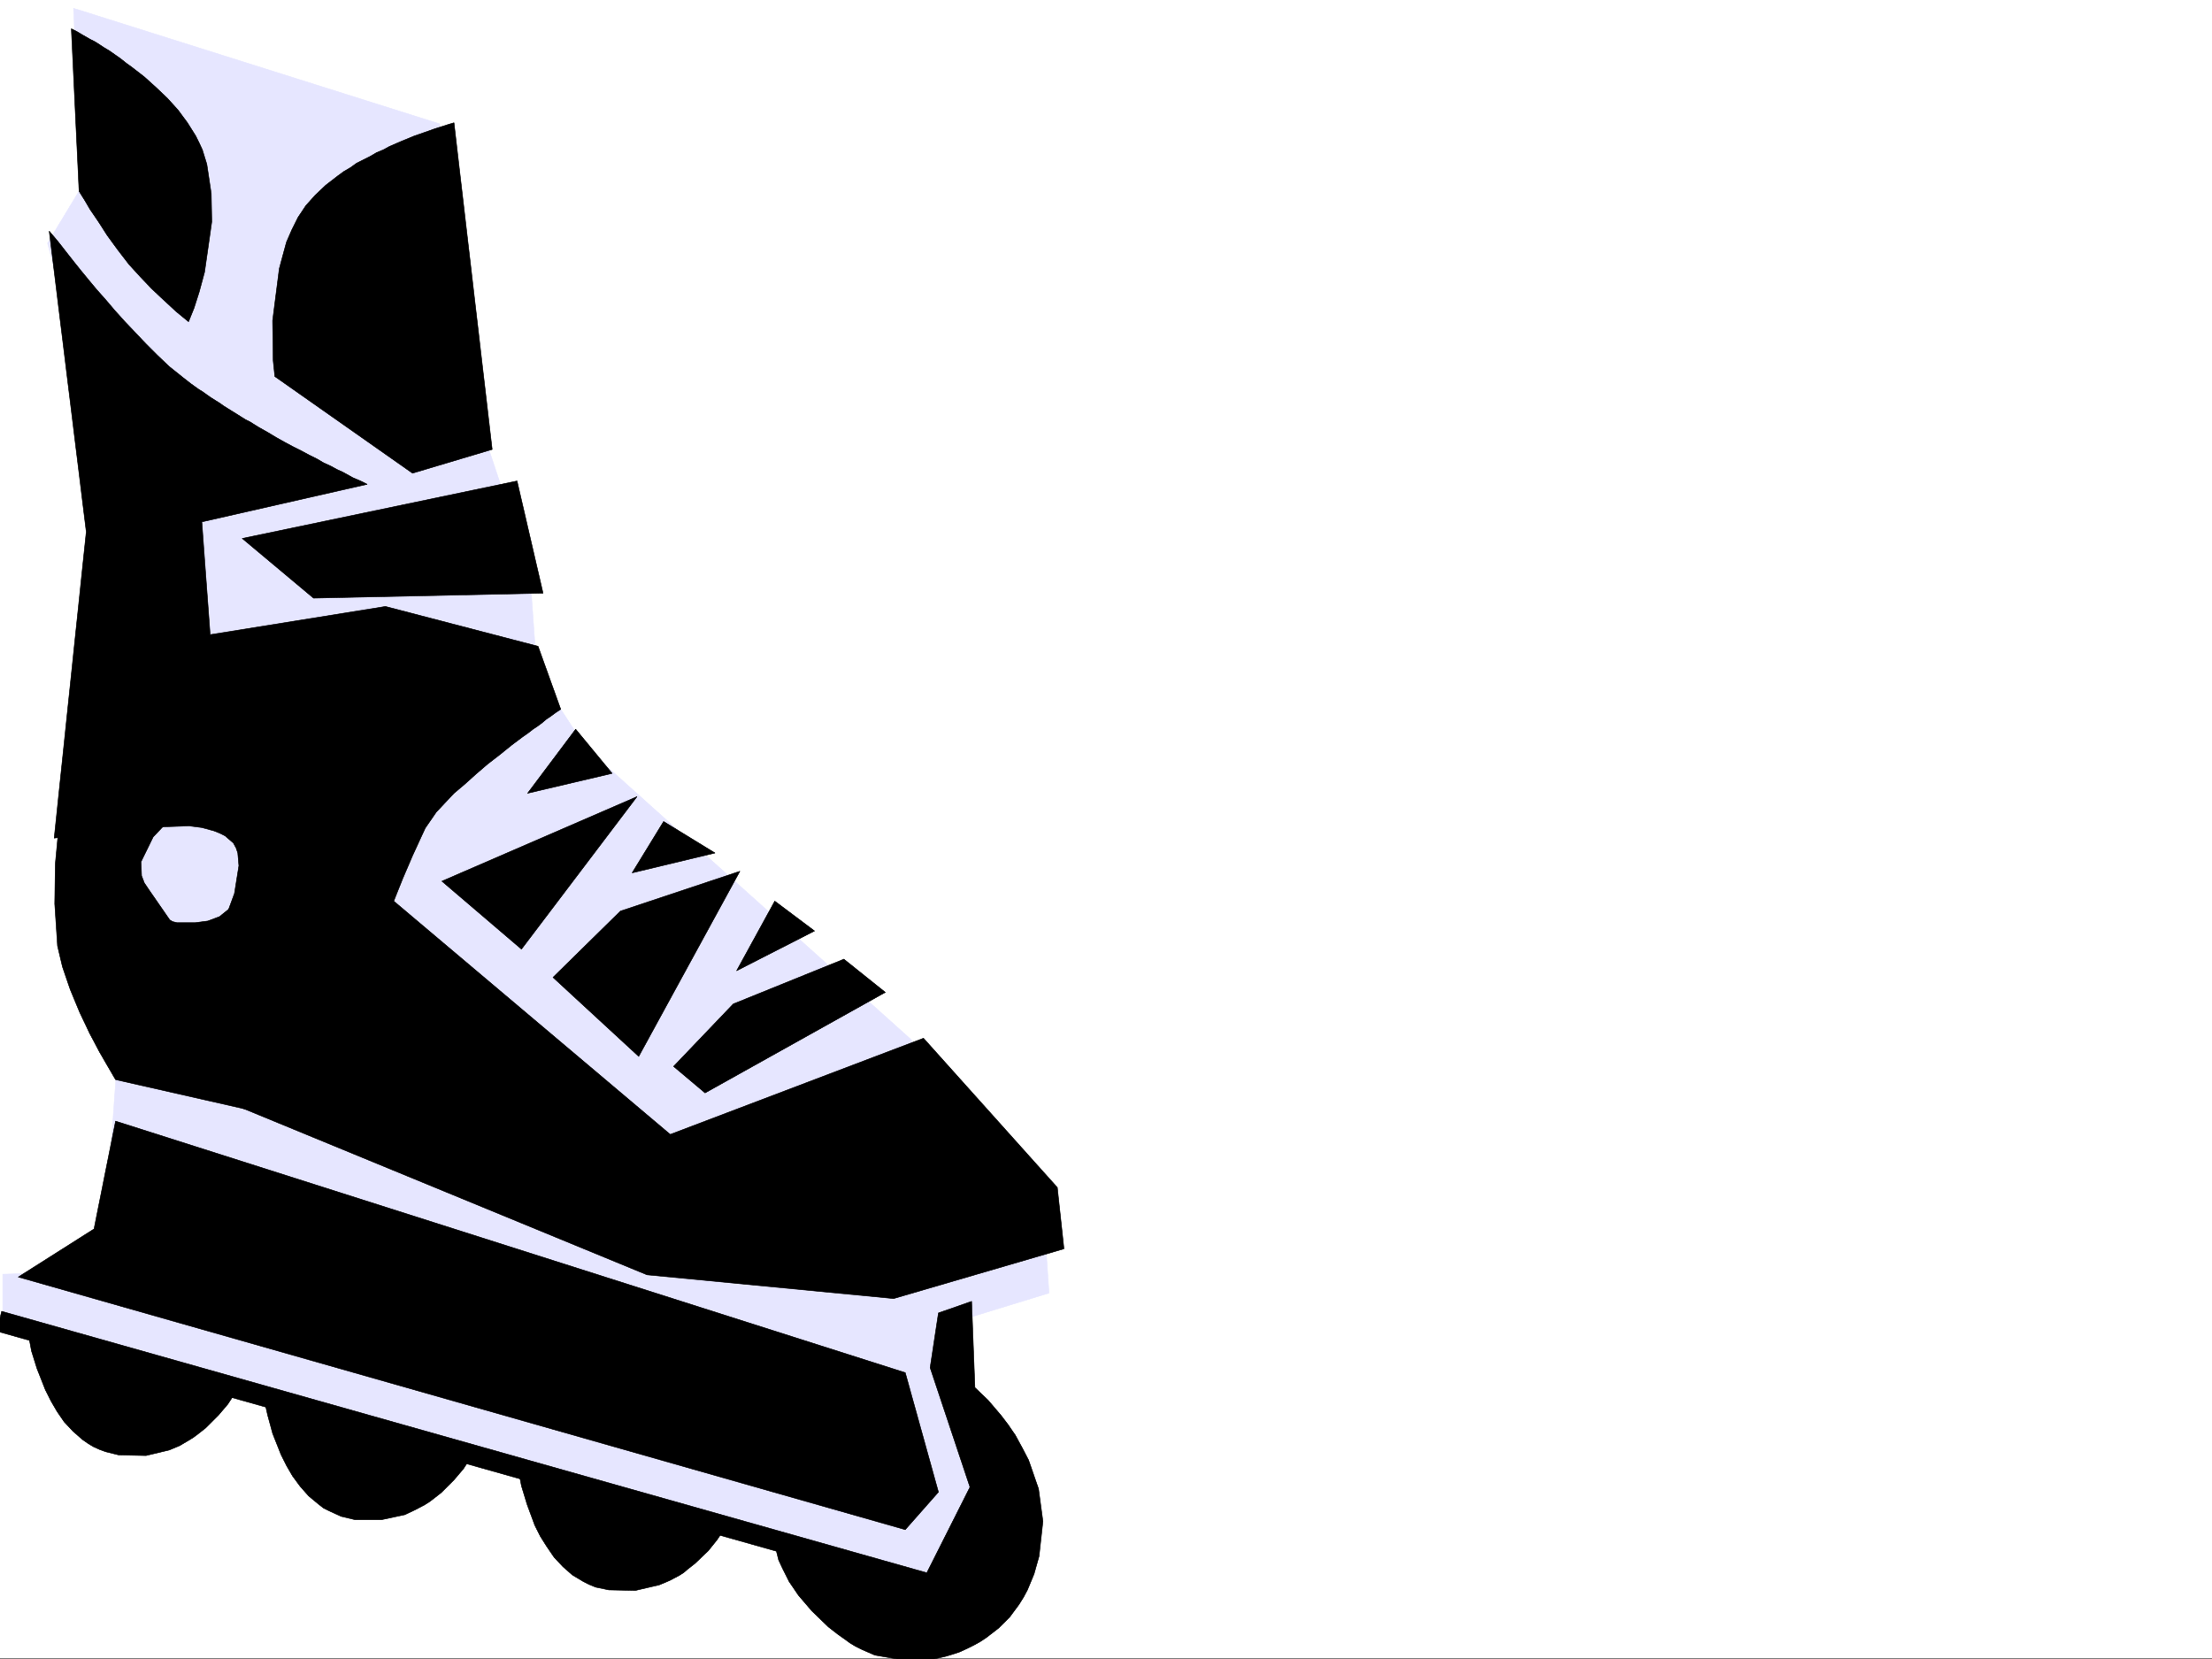
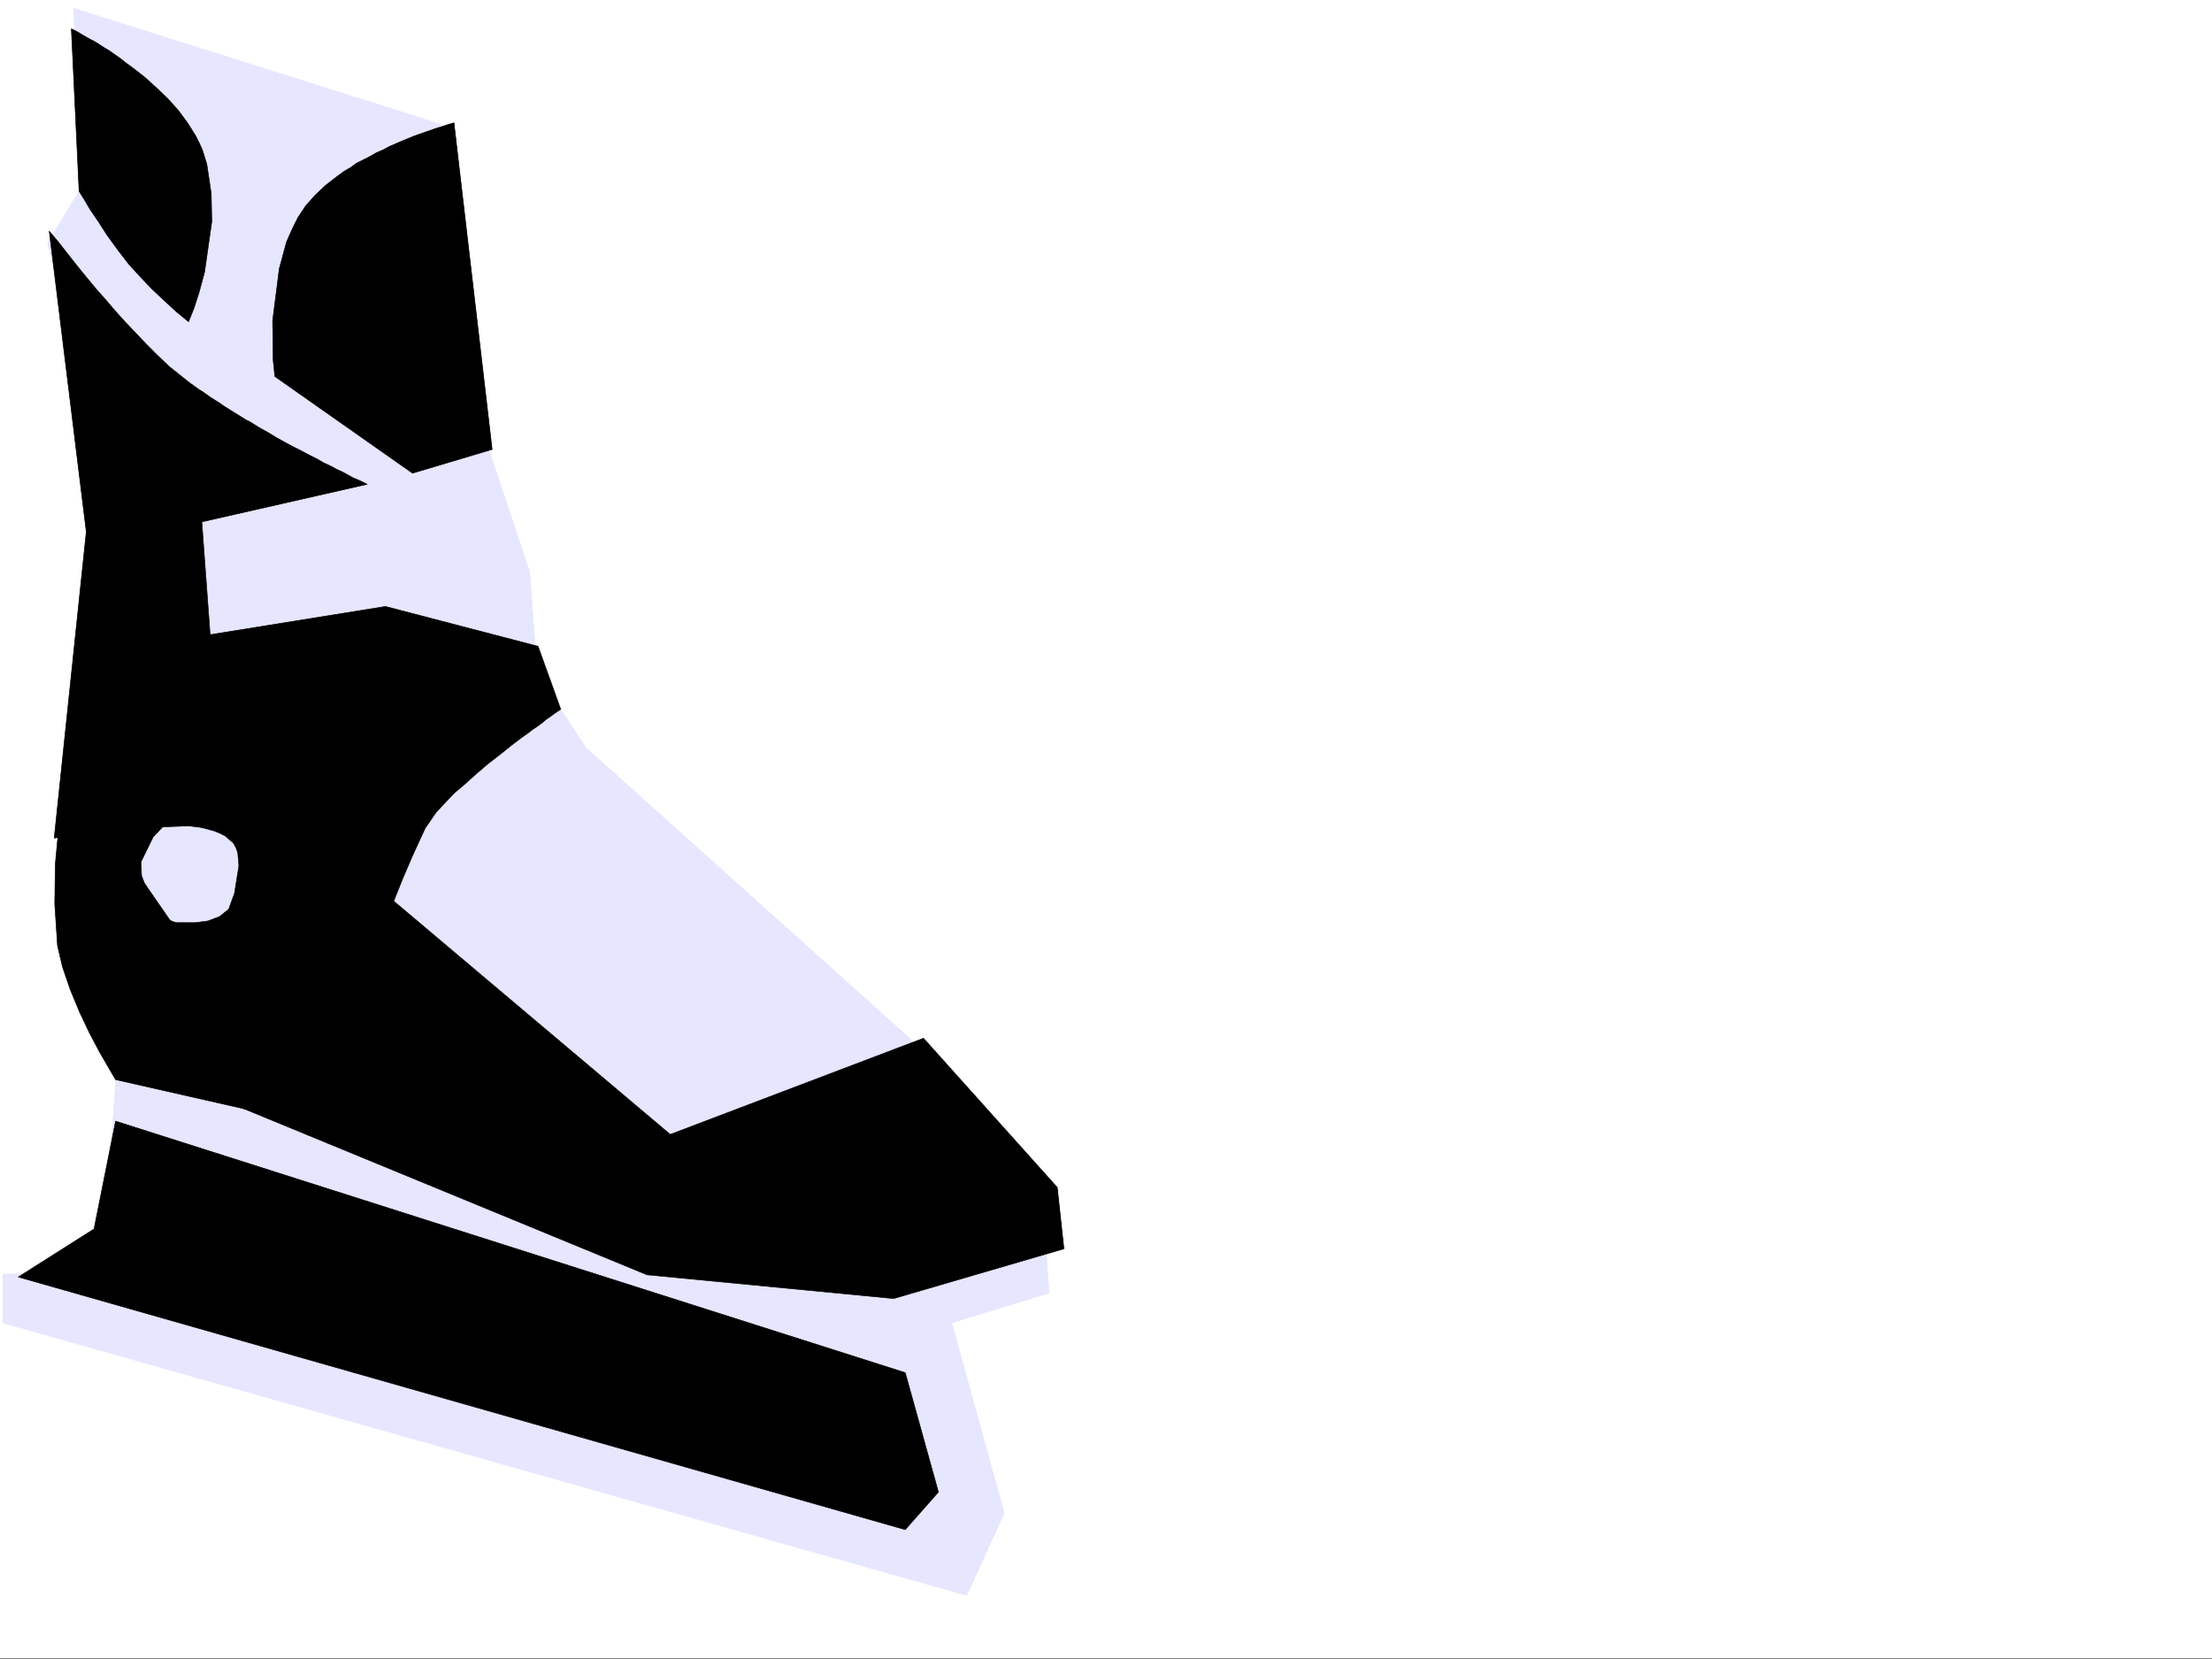
<svg xmlns="http://www.w3.org/2000/svg" width="2997.016" height="2248.25">
  <rect width="100%" height="100%" fill="#808080" stroke="none" />
  <defs>
    <clipPath id="a">
      <path d="M0 0h2997v2244.137H0Zm0 0" />
    </clipPath>
    <clipPath id="b">
-       <path d="M0 1761h1414v485.09H0Zm0 0" />
-     </clipPath>
+       </clipPath>
    <clipPath id="c">
-       <path d="M0 1760h1414v486.09H0Zm0 0" />
-     </clipPath>
+       </clipPath>
  </defs>
  <path fill="#fff" d="M0 2246.297h2997.016V0H0Zm0 0" />
  <g clip-path="url(#a)" transform="translate(0 2.16)">
    <path fill="#fff" fill-rule="evenodd" stroke="#fff" stroke-linecap="square" stroke-linejoin="bevel" stroke-miterlimit="10" stroke-width=".743" d="M.742 2244.137h2995.531V-2.16H.743Zm0 0" />
  </g>
  <path fill="#e6e6ff" fill-rule="evenodd" stroke="#e6e6ff" stroke-linecap="square" stroke-linejoin="bevel" stroke-miterlimit="10" stroke-width=".743" d="m99.664 11.223 10.48 242.691-45.707 75.66L201.56 835.88l-56.184 789.469 14.973 95.875-156.594 5.238v65.922l1305.941 369.262 50.946-111.594-71.16-257.668 131.843-40.43-5.238-75.656-182.05-268.149-440.579-395.496-65.922-101.113-9.738-136.305-60.684-182.007-61.465-425.45Zm0 0" />
  <path fill-rule="evenodd" stroke="#000" stroke-linecap="square" stroke-linejoin="bevel" stroke-miterlimit="10" stroke-width=".743" d="m96.656 38.945 10.477 220.211 7.508 12.004 7.468 12.707 11.262 16.5 12.004 18.727 14.23 19.472 14.977 19.473 15.719 17.203L205.313 391l13.453 12.707 20.254 18.73 16.46 13.489 7.508-18.73 6.723-20.958 7.508-27.718 9.734-68.153-.742-38.203-5.98-39.723-6.024-19.472-4.496-9.739-4.457-8.992-11.262-17.945-12.746-17.242-14.23-15.719-15.72-14.977-15.757-14.23-16.46-12.75-8.25-5.98-7.509-5.98-7.468-5.282-7.508-5.238-7.465-4.497-6.766-4.457-5.984-3.753-6.02-3.012-10.48-5.98-7.465-4.497zm518.465 127.348-7.469 2.227-18.726 5.984-12.75 4.496-14.973 5.238-16.5 6.766-17.242 7.469-8.215 4.496-8.992 3.754-8.992 5.238-17.985 8.992-8.25 5.984-8.996 5.239-8.25 6.023-16.46 12.707-14.231 13.489-12.746 14.23-10.48 15.719-8.25 16.5-7.509 17.207-9.734 35.969-8.992 70.421.742 53.918 2.266 21.7L558.934 641.16l107.918-32.215zM66.664 313.074l12.004 14.23 13.492 17.247 8.25 10.476 8.992 11.223 10.477 12.746 11.223 13.488 12.003 13.493 12.747 14.972 13.492 14.977 14.23 14.976 14.235 14.973 14.972 14.977 16.5 15.757 18.73 14.977 10.477 8.21 5.242 3.755 5.239 3.754 6.023 3.75 5.238 3.754 5.239 3.714 5.984 3.754 6.02 3.754 5.238 3.754 5.984 3.754 5.98 3.715 6.024 3.754 5.98 3.754 5.985 3.754 5.98 2.968 12.004 7.508 12.004 6.727 11.223 6.765 12.004 6.723 11.219 5.984 10.48 5.239 11.262 6.02 10.476 5.241 8.996 5.239 9.735 4.496 8.25 4.496 8.25 3.754 13.488 7.469 10.48 4.496 8.993 4.496-224.043 50.949 11.262 152.762 237.492-38.2 206.8 53.957L759.755 961l-6.766 4.496-8.21 5.984-4.497 2.97-5.281 4.495-5.98 4.496-6.727 4.5-6.762 5.239-7.469 5.238-15.015 11.262-15.719 12.707-16.5 12.746-15.719 13.492-14.972 13.488-15.016 12.707-12.707 13.489-11.262 12.003-14.976 21.704-8.992 19.468-8.25 17.989-13.489 31.472-11.965 29.953 374.618 316.082 343.14-130.32 181.348 202.227 8.992 83.125-230.77 67.41-334.187-32.18-549.2-226.23-26.976-246.41 5.98-13.489 11.262-30.695 5.981-37.457-1.484-17.242-2.266-6.727-3.715-6.765-11.262-9.735-7.468-3.715-7.508-3.011-16.5-4.497-17.203-2.226-41.211 1.484-141.621 14.977 43.441-414.969zm0 0" />
  <path fill-rule="evenodd" stroke="#000" stroke-linecap="square" stroke-linejoin="bevel" stroke-miterlimit="10" stroke-width=".743" d="m244.258 1099.531-12.746 9.774-11.223 11.222-12.746 13.489-16.5 33.707.781 18.726 3.715 9.739 6.02 8.992 28.464 41.172 3.754 2.27 5.985 1.484h24.71l17.243-2.27 15.758-5.98 23.226-18.731 14.973-18.727 5.242-8.21 33.703 316.082-218.023-49.461-10.477-17.946-11.262-19.472-6.726-12.746-6.762-12.747-6.726-14.234-6.766-14.23-12.707-30.696-10.516-30.73-6.726-28.465-3.754-56.89.742-53.962 5.242-55.402zm-87.664 419.465 1069.933 340.797 44.965 161.793-44.965 50.95L24.711 1730.214l102.676-65.14Zm0 0" />
  <g clip-path="url(#b)" transform="translate(0 2.16)">
-     <path fill-rule="evenodd" d="m2.23 1774.504 1253.504 354.285 58.457-116.086-53.96-161.797 11.261-74.172 44.965-15.718 4.457 116.832 17.988 17.242 17.243 20.215 9.734 12.746 9.738 14.23 8.992 16.461 8.993 17.246 13.488 38.942 5.984 44.183-5.238 47.196-6.727 23.968-8.992 21.739-5.238 9.734-6.023 9.738-12.708 17.203-15.015 14.977-16.461 12.746-8.992 5.98-8.25 4.497-8.992 4.496-9.739 4.5-8.992 3.007-9.734 2.973-19.473 4.496-38.984.742-38.2-6.722-17.242-7.469-8.992-4.496-7.469-4.496-8.25-6.024-7.507-5.238-13.489-10.48-22.445-21.7-17.984-20.996-12.747-18.73-8.253-16.461-5.981-12.746-3.012-11.965L-4.496 1801.445Zm0 0" />
+     <path fill-rule="evenodd" d="m2.23 1774.504 1253.504 354.285 58.457-116.086-53.96-161.797 11.261-74.172 44.965-15.718 4.457 116.832 17.988 17.242 17.243 20.215 9.734 12.746 9.738 14.23 8.992 16.461 8.993 17.246 13.488 38.942 5.984 44.183-5.238 47.196-6.727 23.968-8.992 21.739-5.238 9.734-6.023 9.738-12.708 17.203-15.015 14.977-16.461 12.746-8.992 5.98-8.25 4.497-8.992 4.496-9.739 4.5-8.992 3.007-9.734 2.973-19.473 4.496-38.984.742-38.2-6.722-17.242-7.469-8.992-4.496-7.469-4.496-8.25-6.024-7.507-5.238-13.489-10.48-22.445-21.7-17.984-20.996-12.747-18.73-8.253-16.461-5.981-12.746-3.012-11.965Zm0 0" />
  </g>
  <g clip-path="url(#c)" transform="translate(0 2.16)">
    <path fill="none" stroke="#000" stroke-linecap="square" stroke-linejoin="bevel" stroke-miterlimit="10" stroke-width=".743" d="m2.23 1774.504 1253.504 354.285 58.457-116.086-53.96-161.797 11.261-74.172 44.965-15.718 4.457 116.832 17.988 17.242 17.243 20.215 9.734 12.746 9.738 14.23 8.992 16.461 8.993 17.246 13.488 38.942 5.984 44.183-5.238 47.196-6.727 23.968-8.992 21.739-5.238 9.734-6.024 9.738-12.707 17.203-15.015 14.977-16.461 12.746-8.992 5.98-8.25 4.497-8.992 4.496-9.739 4.5-8.992 3.008-9.734 2.972-19.473 4.496-38.984.742-38.2-6.722-17.242-7.469-8.992-4.496-7.469-4.496-8.25-6.024-7.508-5.238-13.488-10.48-22.445-21.7-17.984-20.996-12.747-18.73-8.254-16.461-5.98-12.746-3.012-11.965L-4.496 1801.445zm0 0" />
  </g>
-   <path fill-rule="evenodd" stroke="#000" stroke-linecap="square" stroke-linejoin="bevel" stroke-miterlimit="10" stroke-width=".743" d="m702.04 1990.113 4.495 23.223 7.508 24.71 10.48 28.466 7.508 14.976 8.992 14.235 9.735 14.23 11.965 12.746 12.746 11.223 7.508 4.496 7.468 4.496 7.508 3.754 8.992 3.754 17.989 3.754 35.968.742 32.22-7.508 14.233-5.98 12.747-6.727 5.98-3.754 5.242-4.496 10.477-8.25L959.789 2101l12.004-15.016 10.477-15.718zm77.929-1002.172-65.184 86.88 114.645-26.942zM328.168 729.527l372.387-77.886 35.23 152.058-310.965 6.727zm534.965 349.789L598.66 1193.918l107.875 92.121zm35.972 33.704-42.699 69.675 112.375-26.976zm103.379 67.41-161.836 53.957-91.414 89.851 116.164 107.133zm47.235 40.468-51.73 94.387 105.648-53.957zm93.644 78.629-149.87 60.684-80.9 84.652 42.7 35.934 244.258-136.305zm-785.949 594.711 5.238 23.227 6.727 24.71 11.258 28.466 7.468 14.976 8.25 14.23 10.48 14.235 11.263 12.746 13.488 11.219 6.726 5.242 7.504 3.754 8.211 3.754 8.254 3.75 18.727 4.5h35.972l31.477-6.766 14.23-6.726 12.747-6.723 5.984-3.754 5.98-4.496 10.52-8.25 17.203-17.207 12.746-15.012 9.738-14.976zM38.2 1806.617l4.495 23.965 7.508 23.969 11.223 28.465 7.508 14.976 8.25 14.235 9.734 14.23 11.965 12.746 12.746 11.223 7.508 5.238 7.468 4.496 8.25 3.754 8.25 3.012 17.989 4.457 36.715.781 31.472-7.508 14.235-5.98 12.746-7.508 5.98-3.754 5.985-4.457 10.476-8.25 17.246-17.242 12.746-14.977 9.735-14.976zm0 0" />
</svg>